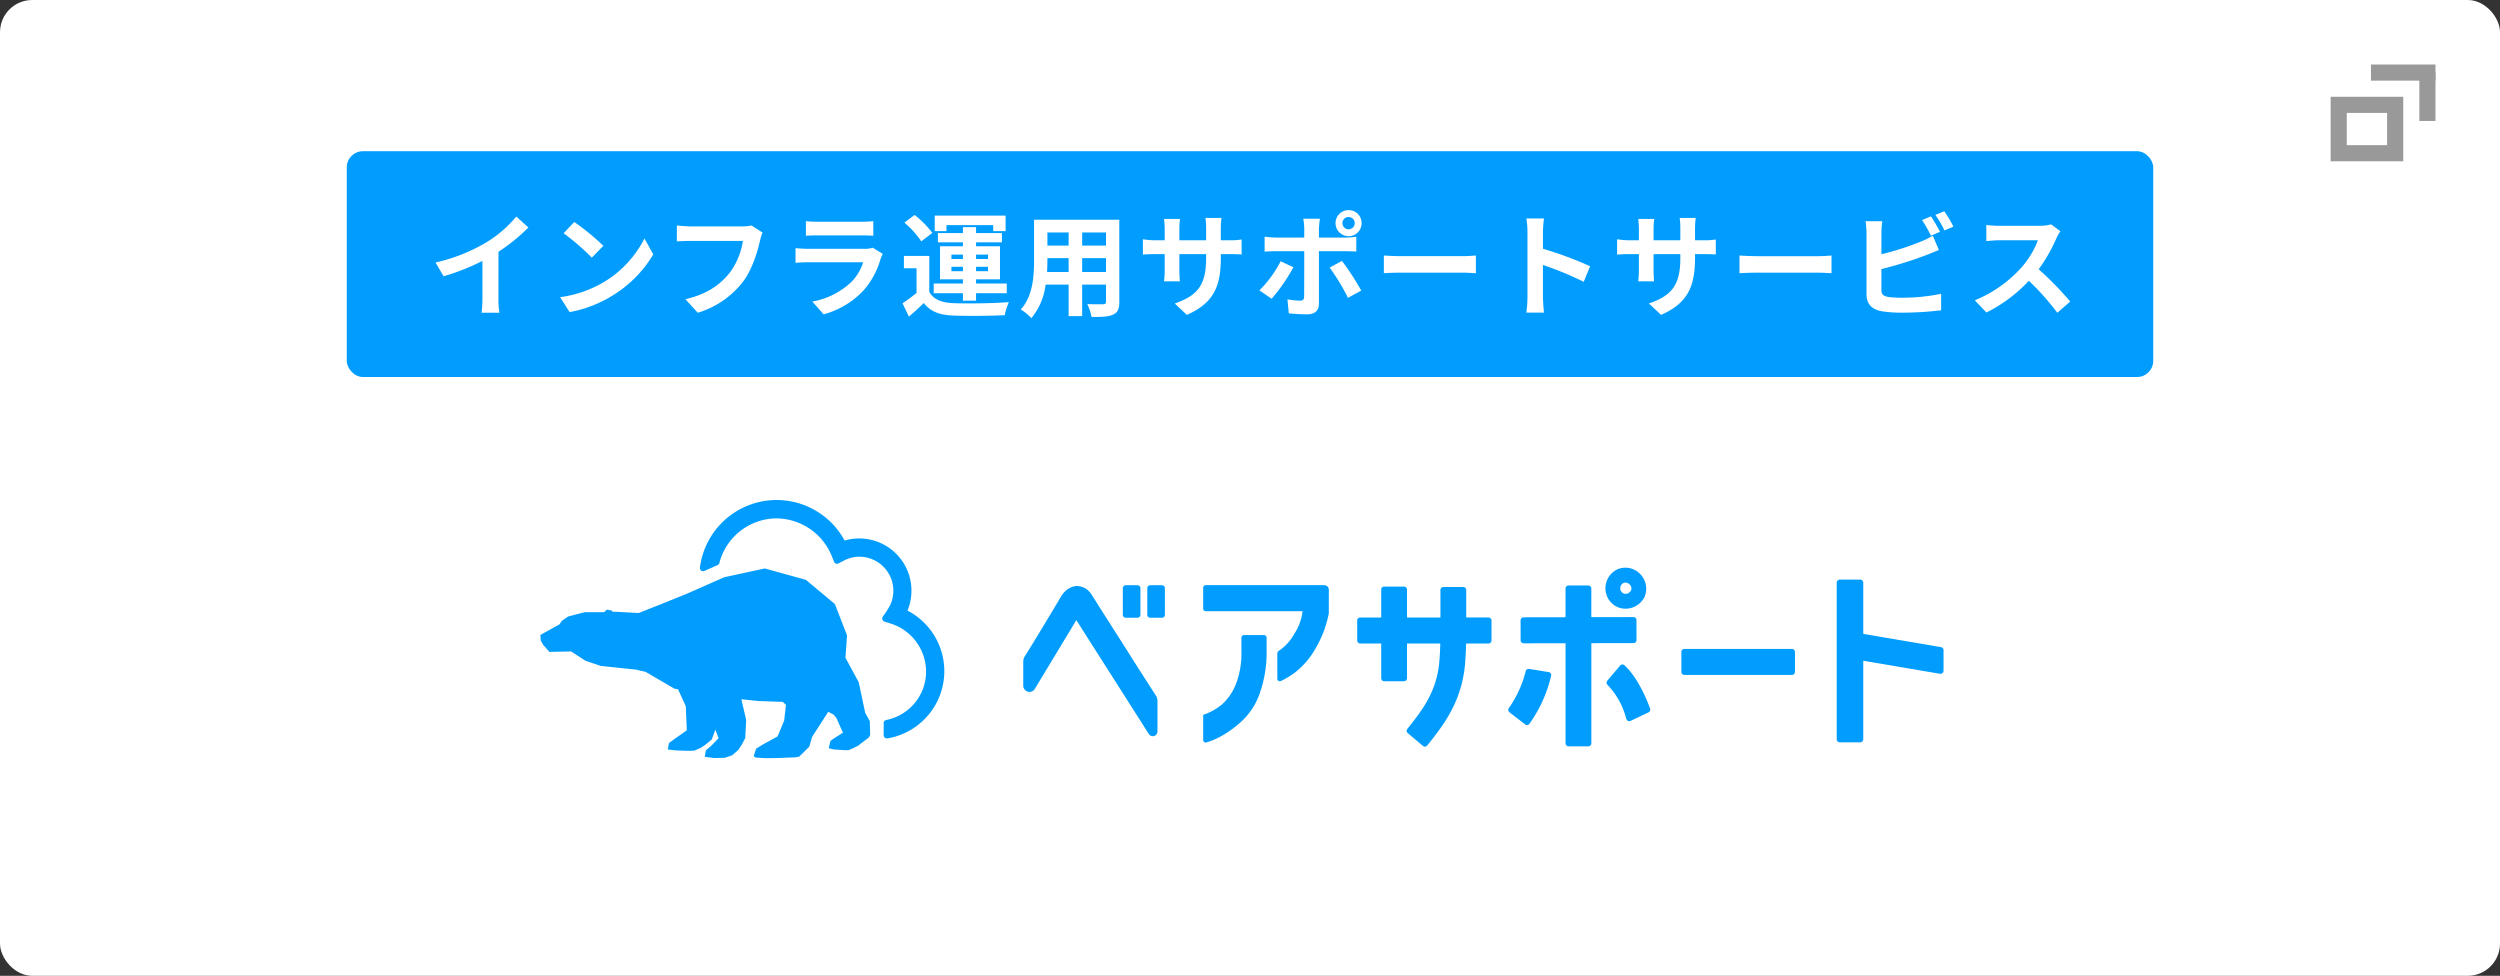
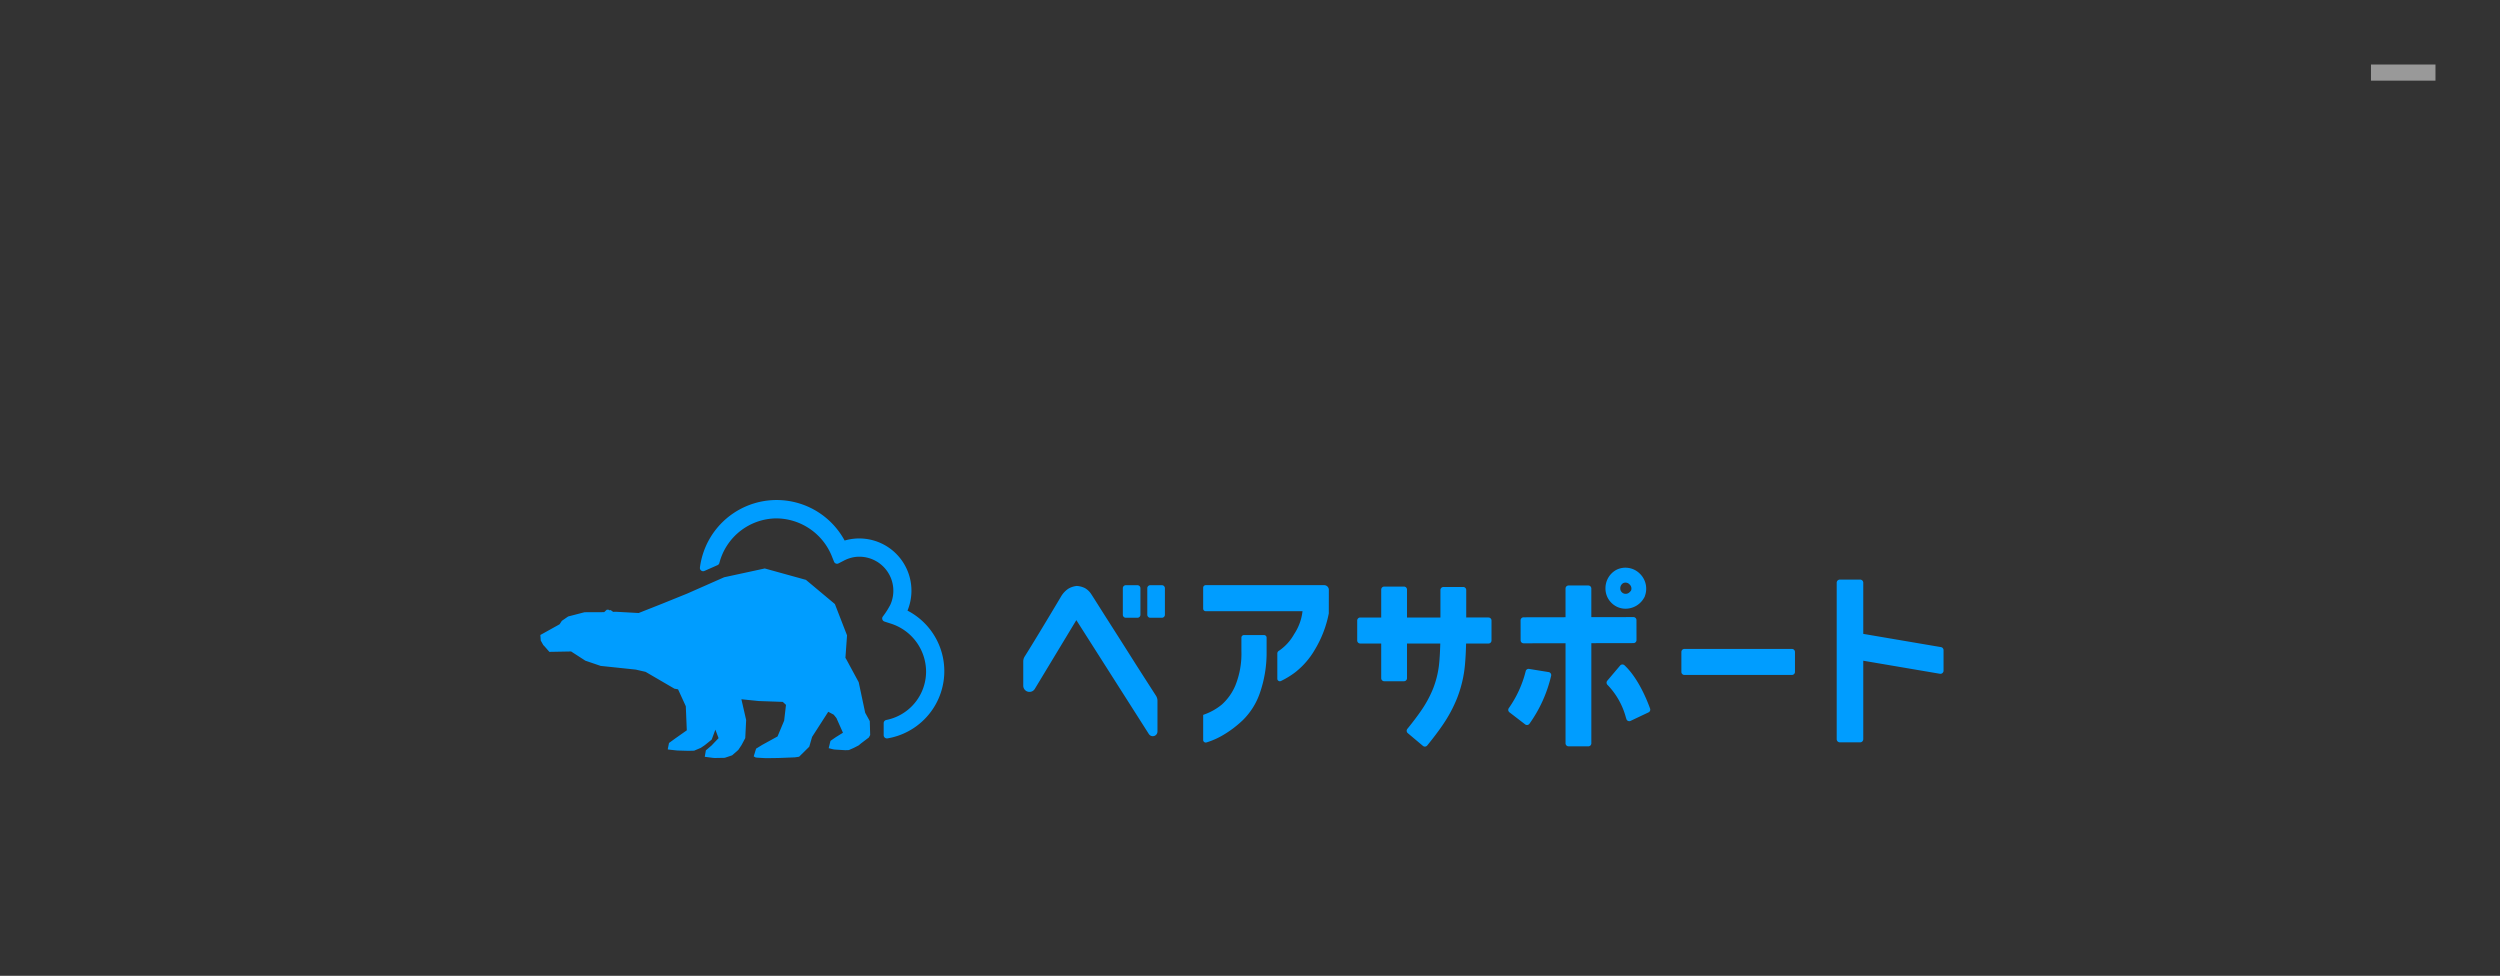
<svg xmlns="http://www.w3.org/2000/svg" width="620" height="242" viewBox="0 0 620 242">
  <rect x="0" y="0" width="620" height="242" fill="#333333" stroke="none" />
-   <rect width="620" height="242" rx="8" fill="#fff" />
  <g transform="translate(-416.213 -220.282)">
    <path d="M641.269,371.713a16.911,16.911,0,0,1-4.972,31.693.808.808,0,0,1-.931-.8v-2.979a.8.8,0,0,1,.636-.79A12.244,12.244,0,0,0,645.88,386.9a12.533,12.533,0,0,0-8.751-11.966l-1.571-.507a.805.805,0,0,1-.405-1.243,19.263,19.263,0,0,0,1.878-2.956,8.442,8.442,0,0,0-8.631-11.831,8.583,8.583,0,0,0-2.951.943l-1.287.664a.8.8,0,0,1-1.108-.417l-.494-1.233a14.947,14.947,0,0,0-13.839-9.512,14.739,14.739,0,0,0-14.1,11.055.807.807,0,0,1-.454.538l-3.254,1.441a.8.8,0,0,1-1.117-.839,19.175,19.175,0,0,1,35.885-6.7,12.948,12.948,0,0,1,15.588,17.381m-9.35,27.4-1.139-2.069-1.607-7.578-3.152-5.823-.142-.215.4-5.586-3.013-7.761-7.18-6-10.207-2.826L595.8,363.444l-9.174,4.051-6.178,2.5-5.85,2.315L568.974,372l-.7.022-.623-.444-.365.05-.2-.162-.4.032-.628.587h0l-.414.013-4.478.018-4.046,1.05-1.572,1.077-.556.857-4.771,2.656.1,1.382.636,1.139.147.121,1.349,1.543,5.394-.1,3.534,2.288,3.8,1.293,8.72.919,2.417.557,7.162,4.177.89.157,1.919,4.186.249,5.977-2.942,2.072-1.474,1.072-.311,1.571.1.044,1.968.22.365.031,2.657.076,1.456-.035,1.656-.7,1-.678,1.7-1.369.912-2.463.792,2.1-1.718,1.8,0,.009-1.434,1.22-.272,1.6,2.079.269.4.027,2.479-.045,1.826-.618,1.517-1.324h0l.01-.036-.005.036.819-1.225.922-1.736h-.005l.223-4.478-1.18-5.142,4.286.44,5.974.211.8.74-.459,3.921-1.638,3.912-3.819,2.1-1.5.924-.587,1.911.432.26.36.063,2.172.126,1.269-.014,1.918-.027,4.046-.157,1.056-.157,2.519-2.486.7-2.427,4.01-6.236,1.354.722.677.839L625.264,402l-1.785,1.108-1.286.893-.04.094-.427,1.736,1.108.278.4.063,2.613.157.876-.027,1.251-.553,1.18-.605.565-.476,1.964-1.489.333-.61Zm72.447-25.63a.748.748,0,0,0,.744-.749v-6.577a.745.745,0,0,0-.744-.749h-2.88a.742.742,0,0,0-.744.749v6.577a.745.745,0,0,0,.744.749h2.88m-6.073,0a.749.749,0,0,0,.748-.749v-6.577a.746.746,0,0,0-.748-.749h-2.876a.742.742,0,0,0-.743.749v6.577a.745.745,0,0,0,.743.749h2.876m17.1,30.93a19.349,19.349,0,0,0,4.161-1.844,26.729,26.729,0,0,0,4.884-3.7,17.343,17.343,0,0,0,4.207-6.676,30.321,30.321,0,0,0,1.687-10.122v-3.665a.631.631,0,0,0-.628-.628h-5a.627.627,0,0,0-.622.628v3.36a21.027,21.027,0,0,1-1.514,8.547,13.289,13.289,0,0,1-3.33,4.684,14.457,14.457,0,0,1-4.224,2.419l-.414.152V403.8a.632.632,0,0,0,.8.61M733.85,389.19a20.6,20.6,0,0,0,3.606-2.2,19.607,19.607,0,0,0,4.785-5.5,27.576,27.576,0,0,0,3.5-9.022.757.757,0,0,0,.013-.139l.013-5.757a1.161,1.161,0,0,0-1.161-1.17H715.222a.627.627,0,0,0-.623.628v5.2a.625.625,0,0,0,.623.628h24.015a12.867,12.867,0,0,1-2.079,5.689,12.085,12.085,0,0,1-3.761,4.123.758.758,0,0,0-.29.265.8.8,0,0,0-.12.422v6.245a.625.625,0,0,0,.863.583m143.682,15.2a.777.777,0,0,0,.77-.781V384.142l19.011,3.235a.774.774,0,0,0,.9-.767v-5.074a.779.779,0,0,0-.645-.772l-19.265-3.28V364.8a.774.774,0,0,0-.77-.781h-5.044a.775.775,0,0,0-.774.781v38.8a.778.778,0,0,0,.774.781h5.044m-176.405-2.064a1.158,1.158,0,0,0,2.137-.633v-7.605a2.15,2.15,0,0,0-.1-.668,2.354,2.354,0,0,0-.267-.584c-1.754-2.732-4.29-6.667-5.6-8.744-1.38-2.186-2.822-4.46-4.291-6.762s-2.778-4.356-3.9-6.133-1.883-2.974-2.284-3.589a4.581,4.581,0,0,0-1.527-1.458,5.281,5.281,0,0,0-1.972-.542l-.076-.005-.067.01a5.075,5.075,0,0,0-2.114.741,6.027,6.027,0,0,0-1.723,1.888c-3.784,6.362-7.354,12.248-8.952,14.774a2.24,2.24,0,0,0-.312.646,2.3,2.3,0,0,0-.1.673v5.994a1.544,1.544,0,0,0,2.866.807l10.3-17.053,17.978,28.243m84.233-28.9h-5.518V366.61a.751.751,0,0,0-.749-.755h-4.9a.751.751,0,0,0-.749.755v6.812h-8.29v-6.915a.752.752,0,0,0-.749-.755h-4.9a.752.752,0,0,0-.749.755v6.915h-5.205a.752.752,0,0,0-.749.755v4.942a.751.751,0,0,0,.748.755h5.206v8.6a.752.752,0,0,0,.749.755h4.9a.752.752,0,0,0,.749-.755v-8.6h8.253c-.06,2.252-.192,4.38-.36,5.65a23.636,23.636,0,0,1-1.428,5.54,27.959,27.959,0,0,1-2.932,5.414c-.929,1.361-2.085,2.891-3.442,4.556a.763.763,0,0,0,.093,1.062l3.766,3.167a.748.748,0,0,0,1.06-.1c1.484-1.819,2.759-3.508,3.8-5.029a34.382,34.382,0,0,0,3.6-6.682,30.142,30.142,0,0,0,1.826-7.066c.225-1.694.36-4.188.419-6.51h5.553a.752.752,0,0,0,.749-.755v-4.942A.752.752,0,0,0,785.36,373.422Zm75.259,14.253a.752.752,0,0,0,.749-.755v-4.942a.752.752,0,0,0-.749-.755H833.943a.752.752,0,0,0-.749.755v4.942a.752.752,0,0,0,.749.755Zm-36.675-19.139.138-.215.074-.244a5.188,5.188,0,0,0-1.271-5.53h0a5.052,5.052,0,0,0-5.6-1.043l-.32.163a5.193,5.193,0,0,0-2.593,4.524,4.98,4.98,0,0,0,1.461,3.582,4.9,4.9,0,0,0,3.554,1.473A5.273,5.273,0,0,0,823.945,368.536Zm-3.585-3.3a1.359,1.359,0,0,1,.358,1.507c-.593.808-1.1.808-1.327.808a1.242,1.242,0,0,1-.959-.389,1.259,1.259,0,0,1-.385-.967,1.46,1.46,0,0,1,.741-1.3A1.364,1.364,0,0,1,820.36,365.231Zm1.71,13.783-.009-4.942a.752.752,0,0,0-.75-.753l-10.445.019v-7.1a.752.752,0,0,0-.749-.755h-4.9a.752.752,0,0,0-.749.755v7.117l-10.4.018a.752.752,0,0,0-.748.756l.009,4.942a.752.752,0,0,0,.75.753l10.393-.019V404.62a.752.752,0,0,0,.749.755h4.9a.752.752,0,0,0,.749-.755V379.79l10.456-.019A.752.752,0,0,0,822.07,379.014ZM790.551,396.93l3.9,3a.747.747,0,0,0,1.061-.152,33.579,33.579,0,0,0,5.385-11.909.753.753,0,0,0-.612-.908l-4.853-.789a.747.747,0,0,0-.846.563,27.377,27.377,0,0,1-4.179,9.147A.761.761,0,0,0,790.551,396.93ZM819.1,385.284a.753.753,0,0,0-1.094.052l-3.187,3.763a.766.766,0,0,0,.068,1.048,18.5,18.5,0,0,1,4.535,8.032c.051.161.1.309.142.445a.744.744,0,0,0,1.028.438l4.455-2.111a.753.753,0,0,0,.388-.934C824.757,394.123,822.552,388.515,819.1,385.284Z" fill="#009dff" />
  </g>
-   <rect width="448" height="56" rx="4" transform="translate(86 37.5)" fill="#009dff" />
-   <path d="M-187.32-13.888a45.749,45.749,0,0,0,7.42-6.02l-3-2.716A29.552,29.552,0,0,1-190.2-16.3a43.016,43.016,0,0,1-12.74,5.068l2.016,3.416A54.744,54.744,0,0,0-191.3-11.62v9.184a31.358,31.358,0,0,1-.2,3.668h4.424a19.25,19.25,0,0,1-.252-3.668Zm18.788-7.392-2.632,2.8a58.218,58.218,0,0,1,7,6.048l2.856-2.94A58.8,58.8,0,0,0-168.532-21.28Zm-3.5,18.648,2.352,3.7a30.323,30.323,0,0,0,10.388-3.948,29.774,29.774,0,0,0,10.36-10.36l-2.184-3.948A26.55,26.55,0,0,1-161.308-6.3,28.859,28.859,0,0,1-172.032-2.632Zm47.46-17.78a9.386,9.386,0,0,1-2.212.224H-139.72c-.924,0-2.52-.14-3.36-.224v3.948c.728-.056,2.072-.112,3.332-.112H-126.7a17.724,17.724,0,0,1-3.276,7.9c-2.268,2.828-5.432,5.264-10.976,6.552l3.052,3.36A22.4,22.4,0,0,0-126.644-6.5c2.324-3.108,3.556-7.448,4.2-10.192a11.4,11.4,0,0,1,.616-1.96ZM-94.5-14.9a5.907,5.907,0,0,1-2.044.28H-110.4c-.868,0-2.072-.056-3.248-.168v3.64c1.176-.112,2.576-.14,3.248-.14H-96.88A12.148,12.148,0,0,1-99.764-6.44a18.871,18.871,0,0,1-9.716,4.9l2.8,3.164a20.967,20.967,0,0,0,10-6.048A20.122,20.122,0,0,0-92.54-12.18a10.374,10.374,0,0,1,.532-1.176Zm-16.576-2.968c.812-.056,2.016-.084,2.912-.084H-97.44c1.008,0,2.324.028,3.08.084v-3.612a26.4,26.4,0,0,1-3.024.14h-10.78a23.6,23.6,0,0,1-2.912-.14Zm34.86-2.632h11.592v1.484h3.08v-3.836H-79.128v3.836h2.912Zm1.232,11.424v-1.092h2.856v1.092Zm0-4.116h2.856V-12.1h-2.856Zm9.072,0V-12.1H-68.88v-1.092Zm0,4.116H-68.88v-1.092h2.968Zm-6.216,7.308h3.248V-3.612h7.616V-6.02H-68.88V-7.056h5.936v-8.2H-68.88v-.98h6.412v-2.3H-68.88v-1.456h-3.248v1.456h-6.216v2.3h6.216v.98h-5.684v8.2h5.684V-6.02H-79.38v2.408h7.252Zm-7.588-16.8a24.332,24.332,0,0,0-4.4-4.452l-2.548,1.9a21.819,21.819,0,0,1,4.2,4.648Zm-.756,5.712h-6.3V-9.8h3.136v6.1A33.554,33.554,0,0,1-87.108-1.12l1.568,3.3c1.428-1.2,2.576-2.268,3.7-3.36,1.68,2.156,3.92,2.968,7.252,3.108,3.416.14,9.352.084,12.824-.084A15.182,15.182,0,0,1-60.732-1.4c-3.864.308-10.472.392-13.832.252-2.856-.112-4.816-.9-5.908-2.772ZM-42.56-8.876V-12.32h5.908v3.444Zm-8.708,0c.056-1.036.084-2.044.084-2.94v-.5h5.264v3.444Zm5.348-9.8v3.248h-5.264v-3.248Zm9.268,3.248H-42.56v-3.248h5.908Zm3.3-6.412h-21.14v10c0,3.92-.252,8.9-3.3,12.264A12.3,12.3,0,0,1-55.16,2.576,16.035,16.035,0,0,0-51.632-5.74h5.712V2.072h3.36V-5.74h5.908v4.2c0,.5-.2.672-.728.672-.5,0-2.352.028-3.92-.056a12.589,12.589,0,0,1,1.064,3.192c2.52.028,4.228-.028,5.376-.588,1.12-.5,1.512-1.4,1.512-3.192Zm25.172,5.1v-2.94a24.077,24.077,0,0,1,.168-2.6h-3.976a18.477,18.477,0,0,1,.168,2.6v2.94h-6.636v-2.744a17.25,17.25,0,0,1,.168-2.548H-22.26a22.745,22.745,0,0,1,.168,2.52v2.772h-2.38A18.513,18.513,0,0,1-27.5-17v3.808c.616-.056,1.624-.112,3.024-.112h2.38v3.808a22.645,22.645,0,0,1-.168,2.94h3.92c-.028-.56-.112-1.708-.112-2.94V-13.3h6.636v1.064c0,6.86-2.38,9.3-7.784,11.172l3,2.828c6.748-2.968,8.428-7.2,8.428-14.14V-13.3H-6.1c1.484,0,2.464.028,3.08.084V-16.94a16.592,16.592,0,0,1-3.08.2Zm31.7-5.768A1.506,1.506,0,0,1,25.032-21a1.53,1.53,0,0,1-1.512,1.54A1.536,1.536,0,0,1,21.98-21,1.512,1.512,0,0,1,23.52-22.512Zm0,4.76A3.227,3.227,0,0,0,26.74-21a3.2,3.2,0,0,0-3.22-3.22A3.227,3.227,0,0,0,20.272-21,3.25,3.25,0,0,0,23.52-17.752ZM6.664-11.536A29.178,29.178,0,0,1,1.4-4.312L4.424-2.24a43.947,43.947,0,0,0,5.4-7.812Zm16.044-2.492c.756,0,1.848.028,2.716.084v-3.668a21.821,21.821,0,0,1-2.744.2H16.156v-2.24a22.7,22.7,0,0,1,.252-2.436H12.264a14.5,14.5,0,0,1,.252,2.436v2.24H5.4a21.752,21.752,0,0,1-2.716-.224v3.724c.784-.084,1.876-.112,2.716-.112h7.112V-14c0,1.316,0,10.192-.028,11.228-.028.728-.308,1.008-1.036,1.008A19.366,19.366,0,0,1,8.344-2.1L8.68,1.372a40.43,40.43,0,0,0,4.564.252c1.988,0,2.912-1.008,2.912-2.632v-13.02Zm-3.892,4.06a53.162,53.162,0,0,1,4.536,7.5l3.3-1.792a65.086,65.086,0,0,0-4.788-7.364Zm13.44,1.4c1.036-.084,2.912-.14,4.508-.14H51.8c1.176,0,2.6.112,3.276.14v-4.4c-.728.056-1.988.168-3.276.168H36.764c-1.456,0-3.5-.084-4.508-.168ZM83.412-10.3a91.45,91.45,0,0,0-11.7-4.34V-18.76a30.451,30.451,0,0,1,.252-3.388H67.592a19.529,19.529,0,0,1,.28,3.388V-2.688a29.961,29.961,0,0,1-.28,3.892H71.96c-.112-1.12-.252-3.08-.252-3.892v-7.924A80.875,80.875,0,0,1,81.816-6.44Zm26.012-6.44v-2.94a24.077,24.077,0,0,1,.168-2.6h-3.976a18.478,18.478,0,0,1,.168,2.6v2.94H99.148v-2.744a17.25,17.25,0,0,1,.168-2.548H95.34a22.745,22.745,0,0,1,.168,2.52v2.772h-2.38A18.513,18.513,0,0,1,90.1-17v3.808c.616-.056,1.624-.112,3.024-.112h2.38v3.808a22.645,22.645,0,0,1-.168,2.94h3.92c-.028-.56-.112-1.708-.112-2.94V-13.3h6.636v1.064c0,6.86-2.38,9.3-7.784,11.172l3,2.828c6.748-2.968,8.428-7.2,8.428-14.14V-13.3H111.5c1.484,0,2.464.028,3.08.084V-16.94a16.592,16.592,0,0,1-3.08.2Zm11.032,8.176c1.036-.084,2.912-.14,4.508-.14H140c1.176,0,2.6.112,3.276.14v-4.4c-.728.056-1.988.168-3.276.168H124.964c-1.456,0-3.5-.084-4.508-.168Zm49.728-10.276c-.532-1.036-1.54-2.8-2.24-3.836l-2.212.924a31.018,31.018,0,0,1,2.184,3.864ZM155.652-9.6a96.647,96.647,0,0,0,10.976-3.416c.924-.336,2.184-.868,3.276-1.316l-1.512-3.556a18.108,18.108,0,0,1-3.052,1.512,70.614,70.614,0,0,1-9.688,3.108v-5.292a21.365,21.365,0,0,1,.224-2.912h-4.144a23.559,23.559,0,0,1,.224,2.912V-3.3c0,2.408,1.4,3.752,3.836,4.172a30.732,30.732,0,0,0,4.7.336,79.566,79.566,0,0,0,9.968-.588V-3.472a47.435,47.435,0,0,1-9.744.98,26.187,26.187,0,0,1-3.248-.168c-1.26-.252-1.82-.56-1.82-1.764Zm13.384-13.44A29.685,29.685,0,0,1,171.3-19.18l2.212-.952a34.862,34.862,0,0,0-2.268-3.808Zm28.7,2.352a10.109,10.109,0,0,1-2.912.364h-9.856a31.282,31.282,0,0,1-3.3-.2v3.976c.588-.028,2.128-.2,3.3-.2h9.492a21.7,21.7,0,0,1-4.172,6.86,31.723,31.723,0,0,1-11.48,8.036l2.884,3.024A36.882,36.882,0,0,0,192.22-6.692a63.85,63.85,0,0,1,7.056,7.924l3.192-2.772a78.713,78.713,0,0,0-7.812-8.008,41.167,41.167,0,0,0,4.4-7.7,13.227,13.227,0,0,1,.98-1.736Z" transform="translate(310.94 76.329)" fill="#fff" />
  <g transform="translate(578 24)" fill="none" stroke="#999" stroke-width="4">
    <rect width="18" height="16" stroke="none" />
-     <rect x="2" y="2" width="14" height="12" fill="none" />
  </g>
  <rect width="16" height="4" transform="translate(588 16)" fill="#999" />
-   <rect width="4" height="12" transform="translate(600 18)" fill="#999" />
</svg>